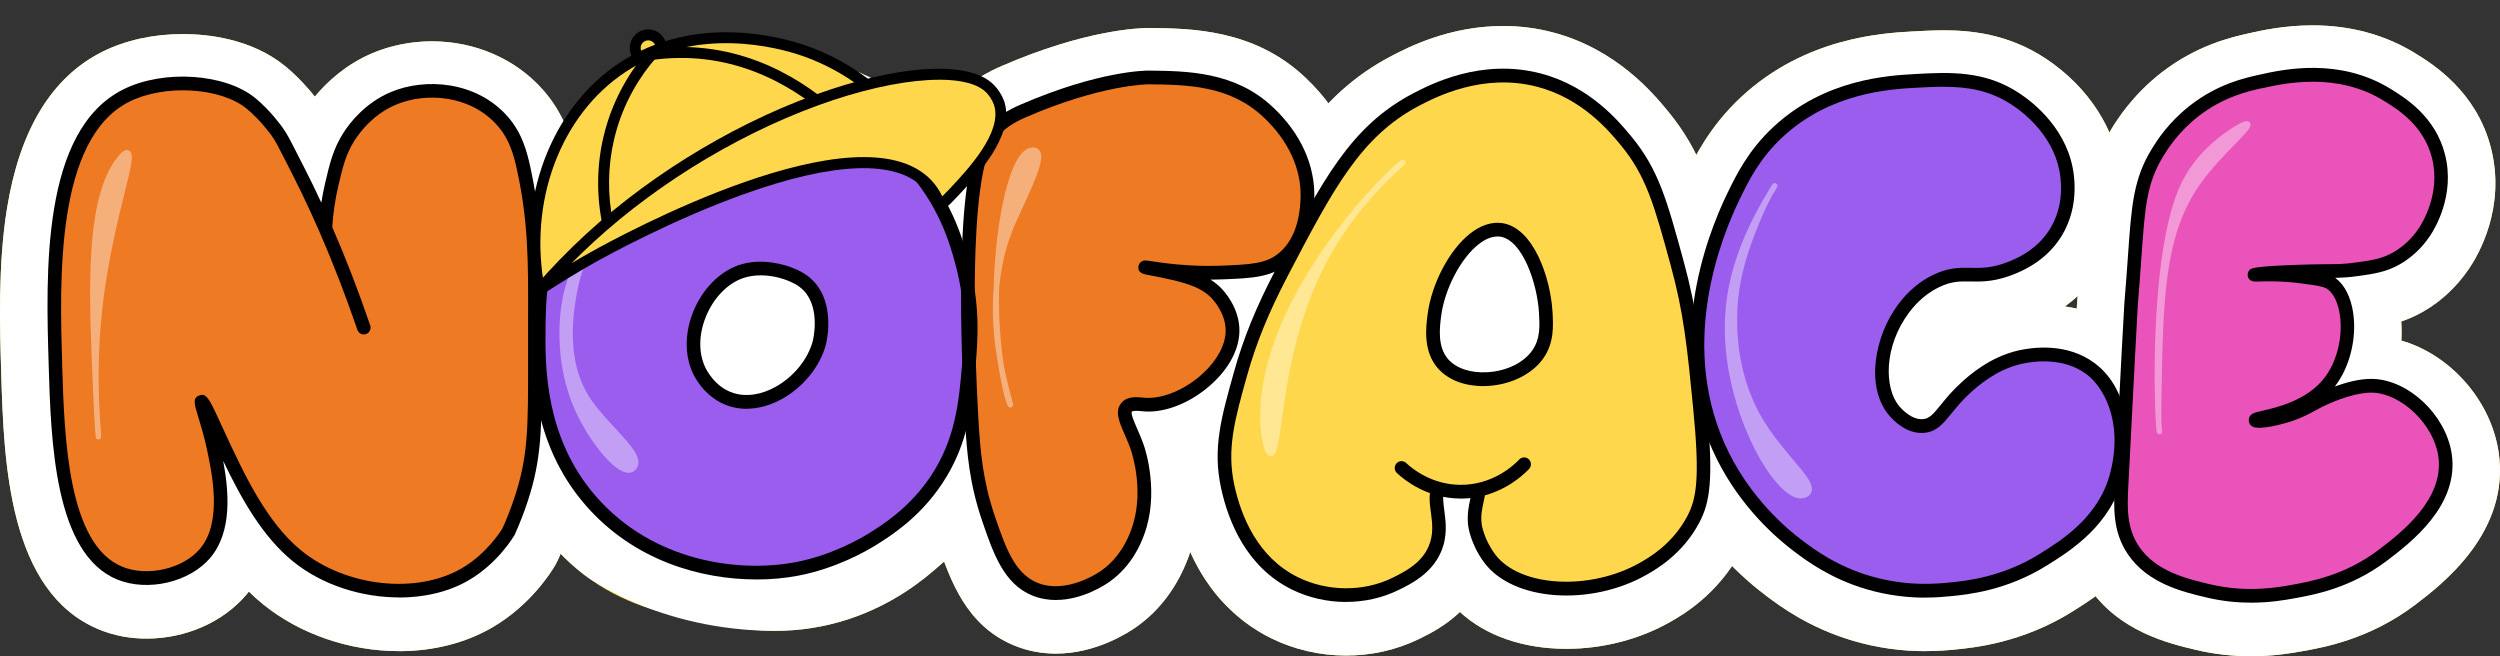
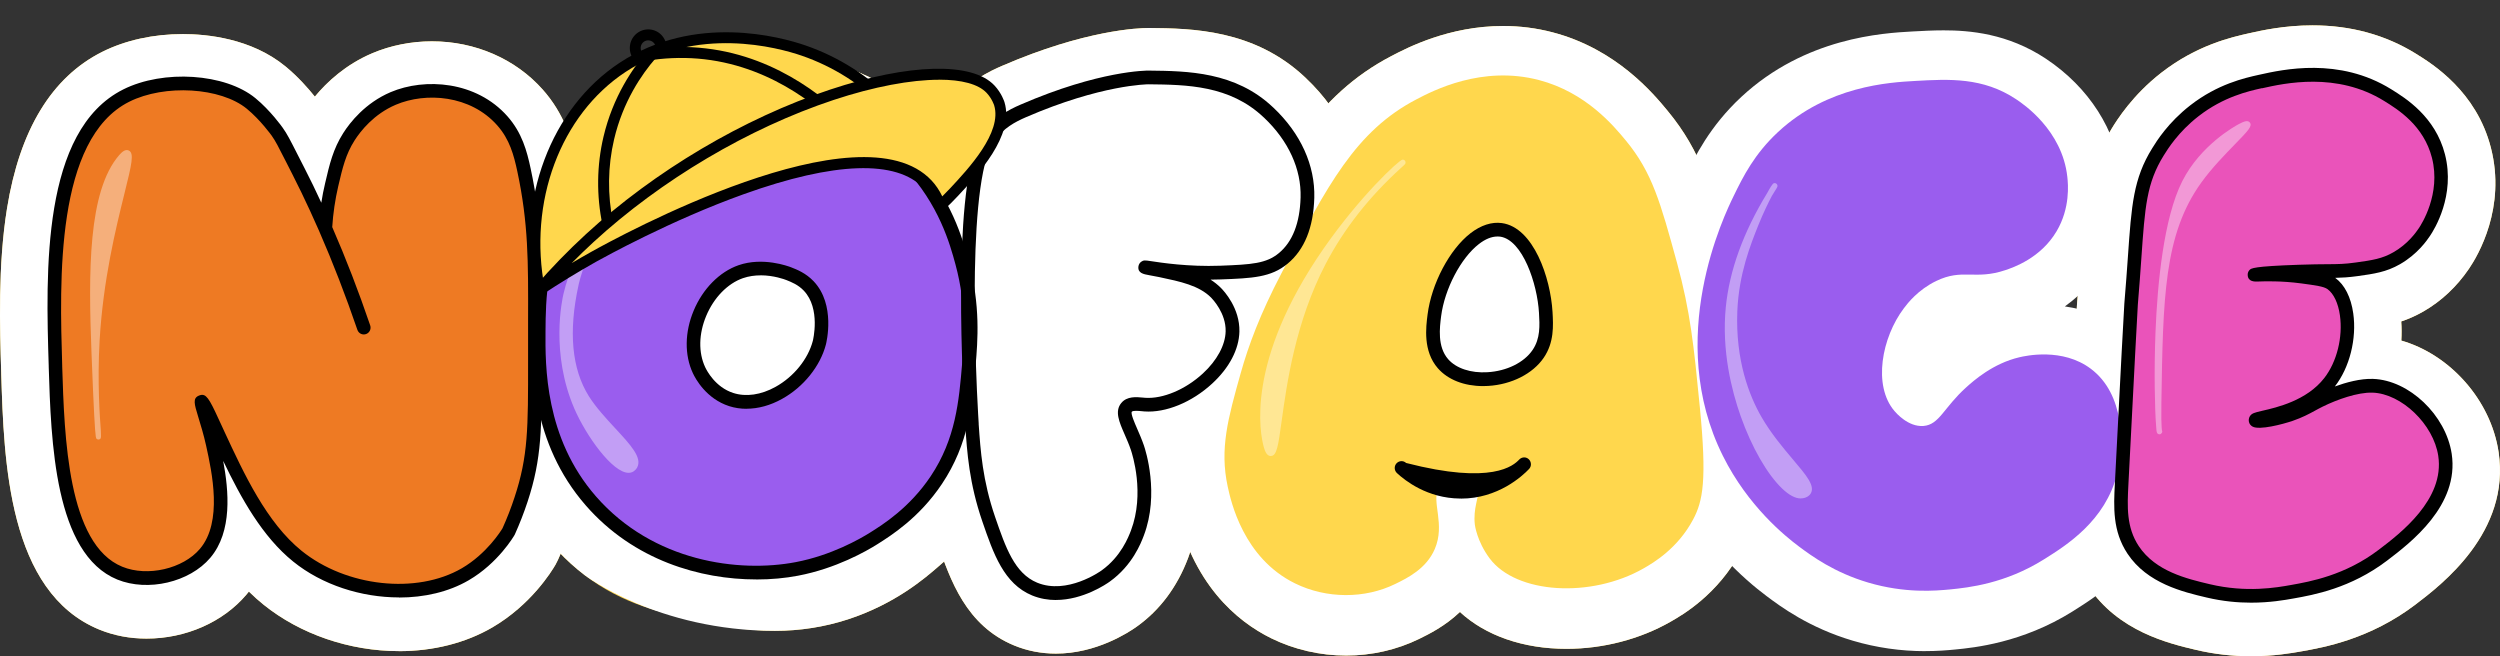
<svg xmlns="http://www.w3.org/2000/svg" width="160" height="42" viewBox="0 0 160 42" fill="none">
  <rect x="0" y="0" width="160" height="42" fill="#333333" stroke="none" />
  <g clip-path="url(#clip0_1229_2999)">
    <path d="M25.533 41.671C22.367 41.671 19.211 40.585 16.868 38.699C16.539 38.436 16.227 38.155 15.929 37.86C15.877 37.926 15.823 37.992 15.768 38.058C14.274 39.819 11.886 40.87 9.374 40.87C8.309 40.87 7.298 40.676 6.366 40.298C0.507 37.905 0.25 29.491 0.079 23.923V23.871C-0.014 20.958 -0.137 16.971 0.449 13.341C1.261 8.311 3.31 4.941 6.537 3.321C8.024 2.576 9.813 2.181 11.708 2.181C13.215 2.181 16.073 2.448 18.262 4.244C19.071 4.906 19.739 5.672 20.15 6.185C20.924 5.246 22.127 4.129 23.823 3.408C24.998 2.909 26.317 2.645 27.64 2.645C30.412 2.645 32.995 3.772 34.736 5.735C36.103 7.277 36.6 8.928 36.932 10.477C37.734 14.215 37.723 16.995 37.713 20.844V21.908C37.713 22.46 37.713 22.976 37.713 23.462C37.717 27.938 37.72 30.184 36.648 33.426C36.38 34.241 36.065 35.045 35.712 35.825C35.664 35.933 35.613 36.033 35.554 36.137C35.315 36.553 33.989 38.71 31.508 40.156C29.798 41.151 27.732 41.674 25.536 41.674L25.533 41.671Z" fill="#FFD74D" />
    <path d="M49.592 40.374C47.608 40.374 45.905 40.003 44.661 39.729C42.325 39.219 39.906 38.689 37.432 36.82C32.406 33.017 31.529 26.884 31.155 24.266C30.854 22.161 30.295 18.24 32.125 13.82C32.988 11.736 34.701 8.758 37.953 6.417C40.834 4.344 44.295 3.249 47.961 3.249C48.047 3.249 48.129 3.249 48.197 3.249C53.08 3.294 56.51 5.159 58.528 6.716C60.916 8.557 62.735 10.994 63.934 13.958C64.952 16.472 65.075 18.465 65.26 21.482C65.493 25.282 65.651 27.792 64.342 30.749C63.054 33.665 61.015 35.43 60.035 36.276C59.213 36.99 57.284 38.658 54.258 39.642C52.761 40.128 51.192 40.374 49.592 40.374Z" fill="#FFD74D" />
    <path d="M67.576 41.83C66.648 41.83 65.75 41.657 64.914 41.313C61.827 40.044 60.816 37.111 60.004 34.754C59.021 31.9 58.867 29.609 58.743 27.771V27.716C58.648 26.357 57.887 14.295 59.415 9.274C59.665 8.449 60.032 7.693 60.505 7.024C61.765 5.242 63.478 4.5 64.123 4.219C69.454 1.91 72.884 1.792 73.517 1.792C73.531 1.792 73.552 1.792 73.562 1.792C76.234 1.82 80.274 1.865 83.55 4.972L83.57 4.993C85.965 7.253 87.236 10.134 87.151 13.105C87.048 16.628 85.568 18.583 84.341 19.603C83.68 20.151 83.008 20.515 82.313 20.761C82.347 21.045 82.361 21.343 82.354 21.652C82.275 25.06 79.486 27.965 76.433 29.175C76.762 30.718 76.995 33.194 76.032 35.731C75.333 37.572 74.234 39.042 72.767 40.093C72.198 40.502 70.143 41.83 67.576 41.83Z" fill="#FFD74D" />
    <path d="M86.147 41.955C84.478 41.955 82.82 41.57 81.35 40.846C79.154 39.76 76.296 37.392 75.18 32.254C74.463 28.96 75.204 26.325 76.06 23.271C76.708 20.958 77.623 18.715 78.935 16.202C81.994 10.346 84.204 6.116 89.052 3.585C90.06 3.058 92.732 1.664 96.2 1.664C97.276 1.664 98.341 1.799 99.369 2.07C103.46 3.141 105.831 6.008 106.725 7.09C108.901 9.722 109.572 12.173 110.683 16.229C111.625 19.665 111.861 22.064 112.252 26.041C112.742 31.013 112.546 33.173 111.416 35.288C109.932 38.065 107.661 39.365 106.914 39.791C104.957 40.911 102.593 41.525 100.256 41.525C97.485 41.525 95.069 40.679 93.435 39.167C92.482 40.076 91.448 40.585 90.824 40.891C89.402 41.587 87.788 41.955 86.154 41.955H86.147Z" fill="#FFD74D" />
-     <path d="M123.212 41.674C121.64 41.674 120.084 41.449 118.59 41.008C115.774 40.176 113.944 38.81 113.064 38.151C111.638 37.087 108.979 34.757 107.16 31.113C103.066 22.907 106.269 14.544 107.835 11.334C108.466 10.041 109.418 8.085 111.443 6.203C115.541 2.392 120.516 2.118 122.386 2.014C123.027 1.98 123.692 1.942 124.391 1.942C126.032 1.942 128.495 2.132 130.949 3.765C133.69 5.592 135.444 8.335 135.763 11.285C136.044 13.879 135.286 15.803 134.601 16.961C134.121 17.769 133.354 18.75 132.151 19.61C133.546 19.811 134.82 20.324 135.889 21.132C139.35 23.735 139.655 28.357 138.863 31.523C137.764 35.926 134.296 38.096 132.631 39.14C129.424 41.147 126.32 41.452 125.151 41.567C124.596 41.622 123.98 41.671 123.212 41.671V41.674Z" fill="#FFD74D" />
    <path d="M144.061 42C142.872 42 141.683 41.861 140.535 41.591C138.798 41.178 135.567 40.416 133.638 37.51C132.103 35.201 132.223 32.861 132.312 31.151V31.079C132.775 22.206 132.895 19.87 132.926 19.513C133.022 18.413 133.087 17.45 133.148 16.597C133.392 13.112 133.553 10.807 135.163 8.207C135.485 7.683 136.472 6.095 138.325 4.653C140.614 2.874 142.841 2.378 143.91 2.136C144.712 1.955 146.199 1.623 148.001 1.623C150.451 1.623 152.678 2.233 154.621 3.439C155.68 4.095 158.493 5.842 159.418 9.458C160.401 13.293 158.592 16.351 158.016 17.197C157.228 18.355 156.241 19.277 155.094 19.936C154.604 20.216 154.134 20.421 153.679 20.573C153.709 20.979 153.709 21.388 153.685 21.797C156.779 22.685 159.407 25.58 159.911 28.933C160.678 34.06 156.255 37.423 154.59 38.692C151.674 40.908 148.728 41.431 147.309 41.684C146.686 41.795 145.524 42 144.058 42H144.061Z" fill="#FFD74D" />
    <path d="M25.533 41.671C22.367 41.671 19.211 40.585 16.868 38.699C16.539 38.436 16.227 38.155 15.929 37.86C15.877 37.926 15.823 37.992 15.768 38.058C14.274 39.819 11.886 40.87 9.374 40.87C8.309 40.87 7.298 40.676 6.366 40.298C0.507 37.905 0.25 29.491 0.079 23.923V23.871C-0.014 20.958 -0.137 16.971 0.449 13.341C1.261 8.311 3.31 4.941 6.537 3.321C8.024 2.576 9.813 2.181 11.708 2.181C13.215 2.181 16.073 2.448 18.262 4.244C19.071 4.906 19.739 5.672 20.15 6.185C20.924 5.246 22.127 4.129 23.823 3.408C24.998 2.909 26.317 2.645 27.64 2.645C30.412 2.645 32.995 3.772 34.736 5.735C36.103 7.277 36.6 8.928 36.932 10.477C37.734 14.215 37.723 16.995 37.713 20.844V21.908C37.713 22.46 37.713 22.976 37.713 23.462C37.717 27.938 37.72 30.184 36.648 33.426C36.38 34.241 36.065 35.045 35.712 35.825C35.664 35.933 35.613 36.033 35.554 36.137C35.315 36.553 33.989 38.71 31.508 40.156C29.798 41.151 27.732 41.674 25.536 41.674L25.533 41.671Z" fill="white" />
    <path d="M49.592 40.374C42.075 40.374 37.432 36.82 37.432 36.82C32.464 33.017 31.542 26.977 31.155 24.266C30.854 22.161 30.295 18.24 32.125 13.82C32.988 11.736 34.701 8.758 37.953 6.417C40.834 4.344 44.295 3.249 47.961 3.249C48.047 3.249 48.129 3.249 48.197 3.249C53.08 3.294 56.51 5.159 58.528 6.716C60.916 8.557 62.735 10.994 63.934 13.958C64.952 16.472 65.075 18.465 65.26 21.482C65.493 25.282 65.651 27.792 64.342 30.749C63.054 33.665 61.015 35.43 60.035 36.276C59.213 36.99 57.284 38.658 54.258 39.642C52.761 40.128 51.192 40.374 49.592 40.374Z" fill="white" />
    <path d="M67.576 41.83C66.648 41.83 65.75 41.657 64.914 41.313C61.827 40.044 60.816 37.111 60.004 34.754C59.021 31.9 58.867 29.609 58.743 27.771V27.716C58.648 26.357 57.887 14.295 59.415 9.274C59.665 8.449 60.032 7.693 60.505 7.024C61.765 5.242 63.478 4.5 64.123 4.219C69.454 1.91 72.884 1.792 73.517 1.792C73.531 1.792 73.552 1.792 73.562 1.792C76.234 1.82 80.274 1.865 83.55 4.972L83.57 4.993C85.965 7.253 87.236 10.134 87.151 13.105C87.048 16.628 85.568 18.583 84.341 19.603C83.68 20.151 83.008 20.515 82.313 20.761C82.347 21.045 82.361 21.343 82.354 21.652C82.275 25.06 79.486 27.965 76.433 29.175C76.762 30.718 76.995 33.194 76.032 35.731C75.333 37.572 74.234 39.042 72.767 40.093C72.198 40.502 70.143 41.83 67.576 41.83Z" fill="white" />
    <path d="M86.147 41.955C84.478 41.955 82.82 41.57 81.35 40.846C79.154 39.76 76.296 37.392 75.18 32.254C74.463 28.96 75.204 26.325 76.06 23.271C76.708 20.958 77.623 18.715 78.935 16.202C81.994 10.346 84.204 6.116 89.052 3.585C90.06 3.058 92.732 1.664 96.2 1.664C97.276 1.664 98.341 1.799 99.369 2.07C103.46 3.141 105.831 6.008 106.725 7.09C108.901 9.722 109.572 12.173 110.683 16.229C111.625 19.665 111.861 22.064 112.252 26.041C112.742 31.013 112.546 33.173 111.416 35.288C109.932 38.065 107.661 39.365 106.914 39.791C104.957 40.911 102.593 41.525 100.256 41.525C97.485 41.525 95.069 40.679 93.435 39.167C92.482 40.076 91.448 40.585 90.824 40.891C89.402 41.587 87.788 41.955 86.154 41.955H86.147Z" fill="white" />
    <path d="M123.212 41.674C121.64 41.674 120.084 41.449 118.59 41.008C115.774 40.176 113.944 38.81 113.064 38.151C111.638 37.087 108.979 34.757 107.16 31.113C103.066 22.907 106.269 14.544 107.835 11.334C108.466 10.041 109.418 8.085 111.443 6.203C115.541 2.392 120.516 2.118 122.386 2.014C123.027 1.98 123.692 1.942 124.391 1.942C126.032 1.942 128.495 2.132 130.949 3.765C133.69 5.592 135.444 8.335 135.763 11.285C136.044 13.879 135.286 15.803 134.601 16.961C134.121 17.769 133.354 18.75 132.151 19.61C133.546 19.811 134.82 20.324 135.889 21.132C139.35 23.735 139.655 28.357 138.863 31.523C137.764 35.926 134.296 38.096 132.631 39.14C129.424 41.147 126.32 41.452 125.151 41.567C124.596 41.622 123.98 41.671 123.212 41.671V41.674Z" fill="white" />
    <path d="M144.061 42C142.872 42 141.683 41.861 140.535 41.591C138.798 41.178 135.567 40.416 133.638 37.51C132.103 35.201 132.223 32.861 132.312 31.151V31.079C132.775 22.206 132.895 19.87 132.926 19.513C133.022 18.413 133.087 17.45 133.148 16.597C133.392 13.112 133.553 10.807 135.163 8.207C135.485 7.683 136.472 6.095 138.325 4.653C140.614 2.874 142.841 2.378 143.91 2.136C144.712 1.955 146.199 1.623 148.001 1.623C150.451 1.623 152.678 2.233 154.621 3.439C155.68 4.095 158.493 5.842 159.418 9.458C160.401 13.293 158.592 16.351 158.016 17.197C157.228 18.355 156.241 19.277 155.094 19.936C154.604 20.216 154.134 20.421 153.679 20.573C153.709 20.979 153.709 21.388 153.685 21.797C156.779 22.685 159.407 25.58 159.911 28.933C160.678 34.06 156.255 37.423 154.59 38.692C151.674 40.908 148.728 41.431 147.309 41.684C146.686 41.795 145.524 42 144.058 42H144.061Z" fill="white" />
    <path d="M23.285 20.972C22.154 17.668 21.058 15.092 20.242 13.32C19.831 12.43 19.454 11.656 19.105 10.977C18.252 9.309 18.07 8.903 17.734 8.432C17.734 8.432 16.994 7.388 16.069 6.629C14.24 5.128 10.454 4.934 8.076 6.123C3.077 8.63 3.371 17.744 3.546 23.465C3.69 28.118 3.906 35.153 7.665 36.688C9.474 37.427 11.934 36.824 13.123 35.419C14.726 33.526 13.996 30.191 13.616 28.447C13.308 27.04 12.8 25.771 12.9 25.729C13.006 25.688 13.654 27.14 13.952 27.785C15.216 30.514 16.706 33.728 19.029 35.603C21.973 37.978 26.687 38.547 29.767 36.758C31.57 35.711 32.543 34.019 32.543 34.019C32.752 33.551 33.05 32.847 33.341 31.966C34.335 28.96 34.218 27.009 34.225 21.558C34.232 17.155 34.311 14.551 33.526 10.88C33.279 9.725 32.981 8.688 32.138 7.739C30.374 5.748 27.366 5.367 25.156 6.307C23.569 6.979 22.665 8.22 22.322 8.758C21.709 9.718 21.493 10.647 21.219 11.833C20.955 12.963 20.856 13.934 20.818 14.628" fill="#EE7A23" />
-     <path d="M72.099 26.072C71.722 26.53 72.366 27.421 72.791 28.652C72.884 28.922 73.757 31.575 72.791 34.116C72.599 34.622 72.085 35.919 70.759 36.869C70.574 37.004 68.327 38.564 66.223 37.701C64.623 37.042 64.013 35.354 63.287 33.242C62.447 30.808 62.324 28.86 62.207 27.123C62.207 27.123 61.354 14.496 62.735 9.957C62.93 9.319 63.201 8.9 63.331 8.72C63.972 7.811 64.842 7.381 65.49 7.101C70.513 4.927 73.524 4.958 73.524 4.958C75.984 4.986 78.883 5.017 81.172 7.187C81.538 7.534 83.766 9.569 83.676 12.651C83.659 13.261 83.601 15.314 82.135 16.534C81.199 17.314 80.147 17.37 78.116 17.446C75.477 17.547 73.302 17.072 73.295 17.11C73.295 17.127 73.781 17.2 74.282 17.304C75.69 17.602 76.961 17.869 77.824 18.736C77.934 18.847 78.91 19.859 78.88 21.218C78.825 23.625 75.625 26.065 73.264 25.895C72.887 25.868 72.353 25.764 72.099 26.069V26.072Z" fill="#EE7A23" />
    <path d="M108.787 26.038C108.404 22.134 108.188 19.963 107.328 16.819C106.272 12.967 105.745 11.043 104.056 8.997C103.278 8.057 101.507 5.915 98.495 5.124C94.846 4.167 91.711 5.804 90.645 6.362C86.767 8.387 84.968 11.83 82.008 17.498C80.637 20.123 79.904 22.106 79.404 23.885C78.592 26.78 78.047 28.721 78.575 31.148C78.777 32.077 79.568 35.704 82.874 37.333C84.899 38.332 87.356 38.328 89.302 37.371C90.087 36.987 91.286 36.397 91.827 35.135C92.506 33.551 91.615 32.143 92.053 31.266C92.471 31.38 92.934 31.46 93.445 31.464C93.862 31.467 94.25 31.422 94.609 31.346C94.654 31.845 94.27 32.525 94.39 33.578C94.39 33.578 94.513 34.629 95.336 35.735C97.032 38.009 101.811 38.308 105.197 36.373C105.82 36.016 107.365 35.108 108.352 33.26C108.989 32.067 109.25 30.753 108.787 26.034V26.038ZM98.437 22.744C97.183 24.581 93.722 24.945 92.348 23.372C91.519 22.422 91.697 21.042 91.793 20.275C92.129 17.658 94.157 14.544 96.059 14.808C97.834 15.054 98.814 18.147 98.923 20.095C98.971 20.92 99.022 21.884 98.433 22.747L98.437 22.744Z" fill="#FFD74D" />
    <path d="M135.495 30.312C135.961 28.444 135.965 25.219 133.816 23.604C131.99 22.231 129.619 22.779 129.253 22.862C127.546 23.257 126.299 24.377 125.85 24.779C124.387 26.093 124.124 27.185 123.096 27.262C122.126 27.331 121.355 26.433 121.245 26.305C119.851 24.675 120.433 21.6 121.848 19.728C122.092 19.402 122.756 18.545 123.915 17.984C125.621 17.159 126.392 17.945 128.348 17.287C128.848 17.117 130.599 16.527 131.62 14.804C132.504 13.313 132.36 11.788 132.309 11.32C131.983 8.321 129.462 6.636 129.037 6.355C126.912 4.937 124.74 5.058 122.578 5.18C120.917 5.273 116.976 5.492 113.797 8.446C112.282 9.853 111.556 11.306 110.956 12.54C110.367 13.75 106.512 21.655 110.268 29.182C111.871 32.4 114.256 34.32 115.133 34.976C115.952 35.586 117.387 36.64 119.567 37.285C121.934 37.985 123.873 37.812 124.819 37.722C125.981 37.607 128.338 37.351 130.805 35.804C132.257 34.896 134.742 33.339 135.499 30.316L135.495 30.312Z" fill="#9A5DEE" />
    <path d="M144.661 5.218C143.701 5.433 142.084 5.814 140.44 7.09C139.11 8.123 138.394 9.254 138.106 9.722C136.654 12.069 136.856 14.045 136.386 19.468C136.359 19.78 136.167 23.517 135.783 30.982C135.711 32.41 135.633 33.863 136.523 35.201C137.688 36.959 139.823 37.462 141.327 37.819C143.722 38.387 145.668 38.058 146.71 37.871C148.039 37.635 150.3 37.205 152.504 35.531C153.908 34.463 156.934 32.164 156.475 29.11C156.125 26.78 153.857 24.755 151.849 24.686C150.516 24.64 148.82 25.445 148.457 25.625C147.827 25.934 147.436 26.221 146.579 26.516C145.449 26.904 144.376 27.012 144.346 26.894C144.294 26.693 147.443 26.582 149.088 24.464C150.616 22.491 150.564 19.135 149.204 18.147C148.879 17.911 148.368 17.841 147.344 17.706C145.589 17.471 144.277 17.609 144.277 17.581C144.277 17.557 145.346 17.443 147.152 17.38C149.255 17.308 149.612 17.401 150.814 17.235C151.9 17.086 152.586 16.982 153.381 16.527C154.398 15.945 154.953 15.151 155.155 14.849C155.323 14.607 156.701 12.516 156.053 9.989C155.478 7.745 153.686 6.633 152.805 6.085C149.619 4.108 146.107 4.896 144.661 5.218Z" fill="#EA53BA" />
    <path d="M62.005 23.337C62.142 21.735 62.307 19.53 61.567 16.798C61.193 15.425 60.453 12.811 58.181 10.429C55.183 7.288 51.569 6.639 50.431 6.452C49.321 6.268 45.775 5.741 41.951 7.686C38.919 9.233 37.243 11.552 36.486 12.804C34.557 15.997 34.496 19.055 34.478 21.177C34.458 23.683 34.496 28.253 37.812 32.053C41.451 36.224 47.053 37.16 50.996 36.408C53.518 35.926 55.468 34.736 55.927 34.449C56.842 33.873 58.551 32.774 59.922 30.725C61.594 28.229 61.803 25.753 62.005 23.337ZM52.439 21.926C51.829 24.273 49.057 26.298 46.799 25.57C45.432 25.129 44.822 23.867 44.737 23.687C43.678 21.413 45.144 18.171 47.406 17.384C48.831 16.888 50.328 17.453 50.476 17.512C50.832 17.651 51.325 17.845 51.757 18.299C53.008 19.617 52.47 21.815 52.439 21.926Z" fill="#9A5DEE" />
    <path d="M25.532 38.235C23.137 38.235 20.626 37.444 18.765 35.94C16.788 34.345 15.435 31.893 14.284 29.498C14.64 31.405 14.887 34.015 13.458 35.7C12.132 37.264 9.463 37.888 7.507 37.091C3.484 35.447 3.265 28.243 3.118 23.472V23.42C2.933 17.419 2.652 8.349 7.887 5.724C10.46 4.434 14.414 4.694 16.346 6.282C17.306 7.069 18.06 8.127 18.09 8.172C18.382 8.581 18.553 8.924 19.07 9.94C19.19 10.176 19.331 10.453 19.495 10.772C19.862 11.486 20.211 12.207 20.564 12.974C20.629 12.554 20.708 12.138 20.808 11.726C21.092 10.505 21.318 9.538 21.969 8.515C22.401 7.836 23.374 6.591 25.001 5.897C27.204 4.961 30.48 5.19 32.474 7.44C33.413 8.501 33.724 9.673 33.961 10.783C34.691 14.194 34.684 16.697 34.674 20.487V21.555C34.674 22.109 34.674 22.626 34.674 23.115C34.677 27.386 34.681 29.335 33.766 32.105C33.533 32.816 33.255 33.523 32.95 34.203C32.943 34.216 32.937 34.23 32.93 34.241C32.889 34.313 31.878 36.044 29.993 37.139C28.715 37.885 27.149 38.242 25.536 38.242L25.532 38.235ZM12.941 25.271C13.283 25.271 13.513 25.771 14.212 27.296L14.349 27.594C15.62 30.337 17.063 33.443 19.303 35.253C22.161 37.559 26.663 38.051 29.555 36.37C31.145 35.444 32.059 33.981 32.162 33.807C32.453 33.162 32.714 32.493 32.933 31.821C33.803 29.189 33.8 27.411 33.797 23.111C33.797 22.623 33.797 22.106 33.797 21.551V20.483C33.81 16.749 33.817 14.284 33.108 10.966C32.885 9.93 32.621 8.924 31.823 8.023C30.099 6.078 27.256 5.887 25.334 6.702C23.922 7.302 23.076 8.39 22.695 8.983C22.123 9.881 21.924 10.738 21.647 11.92C21.448 12.776 21.318 13.657 21.263 14.534C22.134 16.531 22.949 18.642 23.692 20.823C23.771 21.052 23.651 21.302 23.425 21.381C23.199 21.461 22.952 21.34 22.873 21.111C22.123 18.92 21.304 16.801 20.431 14.801L20.424 14.784C20.235 14.35 20.043 13.924 19.848 13.501C19.475 12.689 19.105 11.927 18.721 11.171C18.556 10.848 18.416 10.575 18.296 10.335C17.803 9.365 17.638 9.035 17.385 8.678C17.378 8.668 16.665 7.673 15.798 6.962C14.126 5.589 10.539 5.374 8.271 6.511C3.536 8.886 3.817 17.966 3.981 23.392V23.444C4.122 27.986 4.334 34.847 7.829 36.272C9.439 36.931 11.714 36.404 12.797 35.125C14.26 33.398 13.568 30.233 13.194 28.534C13.04 27.83 12.831 27.151 12.68 26.658C12.434 25.85 12.317 25.479 12.745 25.313C12.817 25.285 12.879 25.268 12.941 25.268V25.271Z" fill="black" />
    <g opacity="0.4">
      <path d="M6.301 27.955C6.335 27.955 6.003 25.199 6.201 21.773C6.588 15.089 8.744 10.027 8.158 9.788C8.031 9.736 7.832 9.957 7.75 10.051C5.732 12.388 5.852 18.005 6.027 22.553C6.129 25.195 6.263 27.958 6.297 27.955H6.301Z" fill="white" />
      <path d="M6.301 28.132C6.256 28.132 6.215 28.114 6.181 28.083C6.164 28.069 6.15 28.052 6.129 27.934C6.129 27.934 6.129 27.924 6.129 27.92C6.078 27.581 6.006 26.464 5.855 22.56C5.656 17.436 5.629 12.239 7.62 9.937C7.788 9.742 8.007 9.534 8.226 9.625C8.61 9.784 8.432 10.498 7.959 12.409C7.418 14.596 6.602 17.901 6.376 21.784C6.222 24.46 6.39 26.724 6.455 27.577C6.475 27.866 6.467 28.031 6.431 28.073C6.4 28.108 6.355 28.128 6.307 28.132H6.301ZM8.082 9.975C8.045 9.999 7.979 10.051 7.88 10.169C6.256 12.048 6.044 16.205 6.133 20.386C6.448 17.072 7.14 14.264 7.62 12.325C7.884 11.258 8.134 10.245 8.082 9.975Z" fill="white" />
    </g>
    <g opacity="0.4">
      <path d="M40.632 29.827C41.084 28.967 38.693 27.289 37.541 25.448C36.736 24.162 36.027 21.992 36.86 18.209C36.86 18.209 37.463 15.144 40.012 11.986C40.012 11.986 40.282 11.649 40.317 11.674C40.406 11.739 37.212 14.759 36.236 18.837C36.157 19.173 35.397 22.55 36.918 26.076C37.727 27.951 39.546 30.365 40.378 30.056C40.539 29.997 40.618 29.851 40.635 29.824L40.632 29.827Z" fill="white" />
      <path d="M40.231 30.261C39.2 30.261 37.511 27.896 36.757 26.149C35.225 22.598 35.975 19.176 36.065 18.798C36.699 16.153 38.22 13.983 39.237 12.714C39.436 12.436 39.645 12.155 39.875 11.875C40.114 11.576 40.258 11.414 40.416 11.535C40.454 11.563 40.481 11.611 40.488 11.66C40.498 11.76 40.467 11.798 40.166 12.149C39.998 12.346 39.772 12.61 39.511 12.932C37.545 15.709 37.034 18.216 37.027 18.244C36.373 21.222 36.592 23.611 37.685 25.355C38.138 26.076 38.799 26.79 39.381 27.418C40.347 28.461 41.111 29.283 40.783 29.91C40.745 29.98 40.639 30.15 40.433 30.226C40.368 30.25 40.3 30.261 40.227 30.261H40.231ZM37.038 16.975C36.784 17.575 36.565 18.212 36.404 18.882C36.315 19.249 35.588 22.564 37.075 26.01C37.915 27.951 39.508 29.914 40.21 29.914C40.248 29.914 40.286 29.907 40.317 29.896C40.416 29.858 40.471 29.765 40.478 29.744C40.69 29.338 39.933 28.523 39.131 27.657C38.538 27.015 37.863 26.291 37.394 25.542C36.25 23.718 36.013 21.236 36.688 18.171C36.688 18.16 36.784 17.706 37.034 16.975H37.038Z" fill="white" />
    </g>
    <path d="M48.396 37.084C44.846 37.084 40.563 35.874 37.487 32.344C33.988 28.333 34.026 23.496 34.043 21.173C34.06 19.215 34.084 15.938 36.116 12.575C37.075 10.987 38.83 8.782 41.756 7.295C44.428 5.932 47.371 5.506 50.503 6.019C53.71 6.546 56.4 7.926 58.496 10.124C60.888 12.63 61.632 15.366 61.988 16.683C62.766 19.547 62.57 21.853 62.44 23.378L62.008 23.34L62.44 23.378C62.231 25.84 62.015 28.385 60.282 30.975C58.832 33.142 57.023 34.279 56.156 34.827C55.437 35.281 53.501 36.383 51.079 36.844C50.263 37.001 49.359 37.087 48.396 37.087V37.084ZM47.985 6.688C45.922 6.688 43.966 7.153 42.143 8.082C39.402 9.479 37.754 11.545 36.856 13.036C34.951 16.191 34.927 19.194 34.913 21.184C34.896 23.399 34.859 28.007 38.138 31.765C41.807 35.974 47.317 36.664 50.918 35.978C53.196 35.544 55.019 34.504 55.697 34.078C56.513 33.565 58.216 32.493 59.562 30.482C61.169 28.08 61.375 25.653 61.573 23.302C61.697 21.839 61.885 19.631 61.148 16.916C60.809 15.671 60.107 13.081 57.87 10.734C55.906 8.675 53.381 7.381 50.363 6.886C49.557 6.754 48.766 6.688 47.988 6.688H47.985ZM47.779 26.163C47.395 26.163 47.022 26.107 46.666 25.993C45.206 25.521 44.517 24.256 44.343 23.881C43.801 22.72 43.818 21.26 44.394 19.884C44.977 18.483 46.049 17.398 47.262 16.975C48.821 16.43 50.448 17.037 50.63 17.107C51.003 17.252 51.569 17.474 52.069 17.997C53.498 19.499 52.884 21.936 52.86 22.04C52.501 23.43 51.425 24.769 50.054 25.528C49.304 25.948 48.523 26.159 47.779 26.159V26.163ZM48.673 17.623C48.314 17.623 47.926 17.672 47.546 17.803C46.563 18.147 45.686 19.048 45.196 20.22C44.716 21.367 44.692 22.564 45.131 23.5C45.23 23.711 45.775 24.779 46.929 25.15C47.745 25.414 48.708 25.275 49.636 24.758C50.804 24.11 51.716 22.98 52.021 21.815C52.028 21.784 52.535 19.752 51.445 18.604C51.082 18.223 50.661 18.056 50.321 17.921C50.215 17.88 49.52 17.62 48.677 17.62L48.673 17.623Z" fill="black" />
    <path d="M67.576 38.401C67.083 38.401 66.569 38.318 66.058 38.11C64.246 37.364 63.578 35.433 62.875 33.388C62.026 30.926 61.892 28.95 61.776 27.206V27.151C61.738 26.631 60.929 14.392 62.317 9.826C62.468 9.326 62.697 8.855 62.975 8.46C63.65 7.506 64.537 7.031 65.318 6.695C70.369 4.507 73.401 4.514 73.531 4.518C75.995 4.545 79.058 4.58 81.47 6.865L81.497 6.889C83.245 8.539 84.173 10.588 84.115 12.662C84.06 14.562 83.488 15.976 82.412 16.871C81.343 17.762 80.133 17.807 78.133 17.883C77.91 17.89 77.691 17.897 77.475 17.897C77.711 18.046 77.93 18.219 78.136 18.424C78.342 18.628 79.356 19.728 79.322 21.225C79.294 22.356 78.677 23.538 77.578 24.55C76.279 25.746 74.617 26.429 73.24 26.332C73.182 26.329 73.123 26.322 73.062 26.315C72.883 26.298 72.51 26.263 72.438 26.35C72.349 26.457 72.616 27.067 72.777 27.435C72.914 27.75 73.072 28.111 73.209 28.506C73.315 28.815 74.216 31.606 73.206 34.272C73.028 34.743 72.479 36.182 71.02 37.226C70.814 37.375 69.32 38.398 67.587 38.398L67.576 38.401ZM73.517 5.395C73.435 5.395 70.475 5.416 65.657 7.503C64.955 7.808 64.229 8.196 63.681 8.973C63.458 9.292 63.273 9.677 63.146 10.086C61.806 14.496 62.629 26.967 62.636 27.092V27.147C62.752 28.835 62.882 30.746 63.691 33.097C64.356 35.028 64.931 36.695 66.38 37.292C68.285 38.075 70.413 36.574 70.502 36.508C71.746 35.617 72.222 34.365 72.38 33.956C73.281 31.581 72.469 29.071 72.376 28.794C72.253 28.433 72.102 28.09 71.972 27.792C71.626 27.002 71.328 26.315 71.763 25.791C72.126 25.348 72.733 25.407 73.134 25.445C73.189 25.452 73.243 25.455 73.291 25.459C74.422 25.538 75.871 24.928 76.981 23.905C77.889 23.07 78.42 22.085 78.441 21.208C78.468 20.043 77.608 19.149 77.512 19.048C76.738 18.271 75.556 18.022 74.189 17.734C73.956 17.686 73.726 17.644 73.552 17.613C73.182 17.547 72.801 17.477 72.86 17.047C72.877 16.93 72.938 16.826 73.031 16.756C73.185 16.642 73.284 16.656 73.648 16.711C74.309 16.812 76.07 17.082 78.091 17.006C80.116 16.93 81.045 16.867 81.853 16.195C82.724 15.47 83.19 14.274 83.238 12.637C83.289 10.821 82.46 9.007 80.898 7.53L80.87 7.506C78.705 5.454 75.947 5.422 73.514 5.395H73.517Z" fill="black" />
    <g opacity="0.4">
      <path d="M66.031 9.618C66.083 9.611 66.22 9.597 66.326 9.68C66.926 10.148 65.346 12.901 64.64 14.666C62.471 20.109 64.788 25.889 64.661 25.906C64.582 25.916 63.904 23.611 63.78 20.289C63.599 15.439 64.647 9.774 66.031 9.618Z" fill="white" />
      <path d="M64.664 26.083C64.623 26.083 64.578 26.065 64.544 26.041C64.424 25.941 64.133 24.935 63.904 23.441C63.568 21.676 63.465 20.012 63.595 18.459C63.636 16.625 63.831 14.738 64.15 13.158C64.479 11.521 65.072 9.548 66.014 9.444C66.079 9.437 66.274 9.416 66.436 9.541C66.946 9.94 66.425 11.171 65.51 13.147C65.247 13.719 64.996 14.257 64.805 14.735C64.339 15.903 64.051 17.165 63.941 18.511C63.931 19.104 63.934 19.696 63.955 20.286C63.999 21.461 64.112 22.498 64.239 23.351C64.366 24.03 64.531 24.727 64.729 25.438C64.849 25.871 64.863 25.916 64.808 26.003C64.781 26.044 64.733 26.076 64.685 26.083C64.678 26.083 64.671 26.083 64.661 26.083H64.664ZM66.11 9.791C66.086 9.791 66.065 9.791 66.052 9.794C65.229 9.888 64.462 12.443 64.123 15.636C64.229 15.283 64.349 14.94 64.483 14.603C64.674 14.118 64.928 13.573 65.195 12.998C65.733 11.833 66.549 10.075 66.223 9.822C66.192 9.798 66.148 9.794 66.11 9.794V9.791Z" fill="white" />
    </g>
-     <path d="M93.499 31.907C93.479 31.907 93.458 31.907 93.437 31.907C91.347 31.887 89.919 30.756 89.401 30.274C89.227 30.108 89.213 29.831 89.377 29.654C89.542 29.477 89.816 29.463 89.991 29.63C90.433 30.046 91.659 31.009 93.448 31.03C95.507 31.051 96.867 29.796 97.234 29.408C97.402 29.234 97.676 29.227 97.847 29.397C98.018 29.567 98.025 29.845 97.857 30.018C97.433 30.465 95.874 31.911 93.499 31.911V31.907Z" fill="black" />
-     <path d="M86.15 38.526C84.958 38.526 83.758 38.259 82.683 37.732C79.794 36.307 78.622 33.419 78.15 31.245C77.598 28.707 78.15 26.741 78.986 23.767C79.582 21.638 80.397 19.641 81.624 17.294C84.632 11.535 86.448 8.061 90.447 5.974C91.522 5.412 94.794 3.703 98.604 4.701C101.753 5.526 103.6 7.763 104.391 8.716C106.146 10.835 106.68 12.797 107.749 16.704C108.619 19.887 108.835 22.057 109.222 26C109.688 30.718 109.435 32.171 108.739 33.478C107.674 35.475 105.974 36.446 105.416 36.765C101.798 38.835 96.83 38.474 94.993 36.009C94.109 34.823 93.969 33.689 93.962 33.641C93.88 32.93 94.003 32.365 94.096 31.949C94.14 31.741 94.181 31.564 94.181 31.436C94.181 31.193 94.376 30.995 94.616 30.995C94.856 30.995 95.051 31.193 95.051 31.436C95.051 31.665 95 31.897 94.945 32.143C94.859 32.535 94.76 32.975 94.825 33.537C94.825 33.544 94.952 34.49 95.689 35.478C97.258 37.583 101.777 37.836 104.988 35.998C105.546 35.679 107.026 34.834 107.975 33.058C108.589 31.911 108.801 30.576 108.359 26.086C107.975 22.193 107.766 20.05 106.913 16.94C105.878 13.154 105.358 11.254 103.723 9.281C102.987 8.39 101.263 6.307 98.385 5.554C94.897 4.639 91.848 6.234 90.844 6.757C87.085 8.72 85.317 12.104 82.391 17.706C81.196 19.998 80.401 21.94 79.822 24.006C79.023 26.852 78.496 28.735 78.999 31.055C79.431 33.038 80.486 35.669 83.066 36.941C84.951 37.871 87.27 37.888 89.117 36.98C89.85 36.619 90.957 36.078 91.433 34.965C91.766 34.192 91.666 33.471 91.574 32.771C91.498 32.195 91.423 31.651 91.625 31.165C91.718 30.94 91.971 30.836 92.194 30.93C92.417 31.023 92.519 31.28 92.427 31.505C92.317 31.772 92.372 32.181 92.434 32.653C92.533 33.395 92.656 34.317 92.228 35.312C91.625 36.723 90.292 37.378 89.494 37.767C88.466 38.269 87.311 38.523 86.15 38.523V38.526Z" fill="black" />
+     <path d="M93.499 31.907C93.479 31.907 93.458 31.907 93.437 31.907C91.347 31.887 89.919 30.756 89.401 30.274C89.227 30.108 89.213 29.831 89.377 29.654C89.542 29.477 89.816 29.463 89.991 29.63C95.507 31.051 96.867 29.796 97.234 29.408C97.402 29.234 97.676 29.227 97.847 29.397C98.018 29.567 98.025 29.845 97.857 30.018C97.433 30.465 95.874 31.911 93.499 31.911V31.907Z" fill="black" />
    <g opacity="0.4">
      <path d="M89.778 10.394C89.826 10.439 86.818 12.724 84.687 16.808C81.651 22.626 81.994 29.044 81.322 29.009C81.182 29.002 81.089 28.704 81.051 28.576C80.623 27.085 80.277 22.598 84.861 15.994C87.27 12.523 89.734 10.353 89.778 10.394Z" fill="white" />
      <path d="M81.332 29.186C81.332 29.186 81.322 29.186 81.315 29.186C81.072 29.175 80.959 28.881 80.887 28.628C80.644 27.775 79.677 23.157 84.721 15.893C87.034 12.561 89.528 10.245 89.758 10.217C89.806 10.21 89.86 10.228 89.898 10.262C89.936 10.297 89.956 10.346 89.956 10.394C89.956 10.484 89.936 10.505 89.682 10.731C87.64 12.579 86.013 14.648 84.844 16.888C82.898 20.619 82.353 24.581 82.025 26.95C81.809 28.52 81.716 29.182 81.336 29.182L81.332 29.186ZM84.378 17.027C80.133 23.614 80.993 27.736 81.219 28.527C81.264 28.676 81.302 28.756 81.326 28.797C81.445 28.572 81.565 27.723 81.678 26.901C82.001 24.575 82.532 20.719 84.378 17.027Z" fill="white" />
    </g>
-     <path d="M123.219 38.249C122.211 38.249 120.906 38.138 119.443 37.708C117.144 37.028 115.609 35.881 114.872 35.329C113.666 34.428 111.412 32.455 109.877 29.38C106.399 22.411 109.198 15.148 110.562 12.346C111.124 11.192 111.895 9.614 113.498 8.123C116.794 5.058 120.827 4.837 122.551 4.739C124.75 4.618 127.029 4.49 129.269 5.988C130.208 6.612 132.422 8.38 132.733 11.271C132.922 13.015 132.432 14.277 131.987 15.03C131.253 16.267 130.075 17.165 128.478 17.703C127.478 18.039 126.758 18.025 126.124 18.015C125.466 18.001 124.901 17.991 124.096 18.382C123.006 18.909 122.39 19.728 122.187 19.995C120.567 22.141 120.56 24.841 121.567 26.017C121.742 26.218 122.362 26.877 123.058 26.825C123.479 26.794 123.719 26.516 124.223 25.895C124.548 25.493 124.956 24.991 125.555 24.453C126.042 24.016 127.334 22.858 129.15 22.435C130.03 22.231 132.274 21.901 134.07 23.25C136.482 25.067 136.362 28.61 135.91 30.42C135.111 33.617 132.552 35.218 131.024 36.175C128.42 37.805 125.922 38.051 124.853 38.155C124.49 38.19 123.928 38.245 123.212 38.245L123.219 38.249ZM124.408 5.551C123.815 5.551 123.212 5.585 122.602 5.617C120.971 5.707 117.158 5.918 114.091 8.768C112.604 10.148 111.909 11.584 111.347 12.735C110.038 15.415 107.355 22.366 110.655 28.985C112.107 31.897 114.245 33.769 115.39 34.622C116.14 35.184 117.538 36.227 119.686 36.862C122.023 37.552 123.952 37.361 124.774 37.281C125.782 37.181 128.142 36.952 130.571 35.43C131.99 34.542 134.361 33.059 135.07 30.209C135.916 26.814 134.515 24.686 133.552 23.961C132.048 22.831 130.109 23.118 129.345 23.295C127.745 23.666 126.576 24.717 126.134 25.112C125.59 25.604 125.223 26.055 124.898 26.454C124.36 27.119 123.935 27.643 123.123 27.705C122.05 27.785 121.221 26.956 120.913 26.596C120.186 25.746 119.882 24.491 120.056 23.056C120.214 21.777 120.738 20.466 121.499 19.464C121.732 19.155 122.444 18.209 123.722 17.592C124.713 17.113 125.439 17.127 126.141 17.141C126.734 17.152 127.347 17.165 128.204 16.874C129.595 16.406 130.616 15.633 131.24 14.582C131.788 13.657 132 12.575 131.87 11.372C131.596 8.848 129.626 7.281 128.79 6.726C127.354 5.769 125.901 5.554 124.401 5.554L124.408 5.551Z" fill="black" />
    <g opacity="0.4">
      <path d="M113.584 11.896C113.55 11.878 112.94 12.932 112.374 14.343C111.871 15.595 111.114 17.488 111.014 19.901C110.977 20.823 110.894 23.846 112.583 26.776C113.985 29.21 116.178 30.826 115.729 31.512C115.616 31.682 115.396 31.71 115.352 31.717C113.714 31.987 110.045 25.656 110.62 19.7C111.042 15.363 113.642 11.927 113.581 11.896H113.584Z" fill="white" />
      <path d="M115.249 31.901C114.896 31.901 114.502 31.689 114.063 31.273C113.104 30.361 112.11 28.631 111.405 26.641C110.822 24.991 110.181 22.442 110.449 19.679C110.678 17.322 111.569 14.863 113.097 12.36C113.286 12.01 113.443 11.757 113.519 11.729C113.563 11.712 113.615 11.712 113.659 11.736C113.704 11.757 113.738 11.798 113.752 11.847C113.776 11.934 113.762 11.958 113.58 12.246C113.519 12.343 113.457 12.443 113.399 12.54C113.173 12.967 112.851 13.626 112.535 14.409C112.039 15.65 111.285 17.526 111.189 19.908C111.062 23.077 111.96 25.344 112.734 26.686C113.351 27.754 114.129 28.673 114.752 29.411C115.622 30.437 116.195 31.117 115.873 31.606C115.804 31.71 115.664 31.841 115.386 31.887C115.341 31.893 115.293 31.897 115.249 31.897V31.901ZM110.97 18.511C110.891 18.916 110.832 19.319 110.795 19.717C110.339 24.422 112.576 29.387 114.3 31.02C114.701 31.401 115.067 31.588 115.324 31.543C115.485 31.519 115.554 31.46 115.585 31.415C115.759 31.145 115.143 30.417 114.488 29.643C113.854 28.895 113.063 27.962 112.433 26.866C111.634 25.483 110.709 23.15 110.839 19.894C110.86 19.412 110.904 18.951 110.97 18.511Z" fill="white" />
    </g>
    <path d="M144.068 38.571C143.228 38.571 142.269 38.488 141.227 38.242C139.713 37.885 137.424 37.34 136.163 35.44C135.194 33.984 135.276 32.445 135.351 30.957C135.735 23.489 135.93 19.745 135.958 19.426C136.054 18.299 136.122 17.322 136.184 16.458C136.417 13.116 136.533 11.434 137.743 9.486C138.02 9.035 138.76 7.843 140.179 6.74C141.93 5.377 143.646 4.993 144.571 4.788C146.106 4.445 149.701 3.64 153.034 5.71C153.953 6.279 155.858 7.461 156.478 9.878C157.153 12.516 155.796 14.69 155.518 15.099C155.323 15.387 154.723 16.264 153.6 16.909C152.716 17.415 151.945 17.523 150.876 17.672C150.3 17.751 149.91 17.772 149.45 17.783L149.461 17.79C150.057 18.223 150.465 19.027 150.608 20.057C150.838 21.683 150.375 23.521 149.43 24.734C150.153 24.474 151.064 24.221 151.869 24.249C154.182 24.325 156.536 26.568 156.909 29.044C157.406 32.355 154.275 34.736 152.77 35.881C150.437 37.652 148.066 38.075 146.792 38.301C146.213 38.405 145.267 38.571 144.075 38.571H144.068ZM144.756 5.644C143.9 5.835 142.307 6.192 140.707 7.437C139.411 8.442 138.733 9.541 138.476 9.954C137.383 11.719 137.277 13.223 137.047 16.524C136.986 17.391 136.917 18.372 136.821 19.506C136.794 19.811 136.592 23.788 136.218 31.003C136.146 32.414 136.078 33.738 136.883 34.955C137.955 36.567 139.96 37.042 141.426 37.389C143.776 37.947 145.709 37.604 146.637 37.437C147.84 37.222 150.081 36.827 152.246 35.18C153.617 34.137 156.467 31.97 156.049 29.179C155.748 27.161 153.702 25.192 151.842 25.129C150.893 25.098 149.574 25.57 148.652 26.024C148.467 26.114 148.306 26.204 148.145 26.291C147.758 26.502 147.357 26.717 146.727 26.936C146.079 27.157 144.602 27.542 144.167 27.303C144.051 27.241 143.965 27.137 143.934 27.008C143.903 26.894 143.924 26.755 143.985 26.651C144.109 26.447 144.29 26.405 144.78 26.291C145.705 26.079 147.634 25.639 148.755 24.193C149.56 23.157 149.951 21.582 149.755 20.182C149.646 19.405 149.358 18.791 148.96 18.504C148.724 18.334 148.217 18.265 147.295 18.14C145.976 17.963 144.9 18.005 144.496 18.018C144.311 18.025 143.872 18.043 143.852 17.602C143.845 17.484 143.886 17.37 143.968 17.283C144.071 17.172 144.184 17.044 147.145 16.944C147.943 16.916 148.491 16.912 148.93 16.909C149.649 16.905 150.043 16.902 150.763 16.801C151.862 16.649 152.469 16.552 153.175 16.146C154.127 15.602 154.638 14.849 154.809 14.6C154.956 14.381 156.238 12.416 155.645 10.1C155.114 8.03 153.473 7.01 152.589 6.463C149.553 4.58 146.199 5.329 144.767 5.651L144.756 5.644Z" fill="black" />
    <g opacity="0.4">
      <path d="M138.205 27.619C138.205 27.619 138.127 27.587 138.154 25.781C138.253 19.124 138.319 14.936 140.744 11.573C142.033 9.788 144.04 8.158 143.855 7.943C143.831 7.915 143.749 7.891 143.372 8.092C142.543 8.529 140.785 9.774 139.826 11.674C137.551 16.174 138.11 27.626 138.209 27.619H138.205Z" fill="white" />
      <path d="M138.205 27.796C138.147 27.796 138.089 27.764 138.058 27.716C138.058 27.712 138.051 27.705 138.048 27.695C138.02 27.64 138.003 27.487 137.99 27.244C137.907 26.225 137.853 23.729 137.952 21.257C138.075 18.154 138.473 13.958 139.665 11.597C140.833 9.285 143.04 8.071 143.287 7.94C143.629 7.759 143.855 7.683 143.982 7.832C144.177 8.061 143.89 8.356 143.036 9.233C142.406 9.881 141.539 10.769 140.885 11.681C138.493 14.998 138.432 19.058 138.329 25.788C138.315 26.683 138.329 27.13 138.346 27.352C138.353 27.418 138.356 27.473 138.36 27.508C138.363 27.539 138.366 27.553 138.37 27.556C138.394 27.608 138.387 27.66 138.356 27.709C138.325 27.757 138.274 27.792 138.219 27.796H138.209H138.205ZM143.513 8.217C143.492 8.227 143.472 8.238 143.448 8.252C143.211 8.376 141.094 9.541 139.973 11.757C139.579 12.54 139.271 13.528 139.031 14.631C139.398 13.483 139.905 12.44 140.6 11.473C141.272 10.54 142.149 9.642 142.786 8.987C143.047 8.716 143.331 8.425 143.509 8.217H143.513Z" fill="white" />
    </g>
    <path d="M94.915 24.71C93.705 24.71 92.663 24.301 92.023 23.569C91.063 22.47 91.259 20.945 91.365 20.126C91.618 18.147 92.773 15.962 94.113 14.926C94.778 14.413 95.47 14.187 96.121 14.277C98.149 14.558 99.235 17.779 99.362 19.974C99.41 20.837 99.472 21.912 98.796 22.9C98.101 23.919 96.741 24.609 95.247 24.699C95.134 24.706 95.024 24.71 94.915 24.71ZM95.833 15.137C95.459 15.137 95.058 15.3 94.644 15.623C93.493 16.514 92.454 18.497 92.232 20.237C92.139 20.965 91.982 22.186 92.681 22.987C93.191 23.573 94.133 23.888 95.199 23.822C96.432 23.749 97.536 23.205 98.084 22.401C98.588 21.662 98.543 20.83 98.495 20.022C98.389 18.154 97.443 15.345 96.004 15.144C95.949 15.137 95.891 15.134 95.833 15.134V15.137Z" fill="black" />
-     <path d="M41.485 3.914C41.945 3.914 42.318 3.537 42.318 3.072C42.318 2.607 41.945 2.229 41.485 2.229C41.026 2.229 40.653 2.607 40.653 3.072C40.653 3.537 41.026 3.914 41.485 3.914Z" fill="#FFD74D" />
    <path d="M41.489 4.268C41.424 4.268 41.358 4.261 41.29 4.251C40.978 4.199 40.708 4.025 40.526 3.765C40.344 3.505 40.272 3.19 40.324 2.874C40.375 2.559 40.547 2.285 40.803 2.101C41.06 1.917 41.372 1.845 41.684 1.897C41.996 1.949 42.267 2.122 42.448 2.382C42.63 2.642 42.702 2.957 42.65 3.273C42.599 3.588 42.428 3.862 42.171 4.046C41.968 4.192 41.732 4.268 41.489 4.268ZM41.485 2.583C41.386 2.583 41.287 2.614 41.204 2.673C41.098 2.749 41.03 2.864 41.009 2.992C40.989 3.12 41.016 3.252 41.091 3.356C41.167 3.46 41.28 3.533 41.407 3.554C41.533 3.575 41.663 3.547 41.766 3.471C41.873 3.394 41.941 3.28 41.962 3.152C41.982 3.023 41.955 2.892 41.879 2.788C41.804 2.684 41.691 2.611 41.564 2.59C41.537 2.586 41.509 2.583 41.482 2.583H41.485Z" fill="black" />
    <path d="M56.962 6.747C55.985 5.762 54.149 4.174 51.421 3.235C50.507 2.919 44.781 1.061 39.844 4.313C35.544 7.146 33.409 12.821 34.523 18.552" fill="#FFD74D" />
    <path d="M34.523 18.906C34.362 18.906 34.215 18.788 34.184 18.622C33.05 12.79 35.249 6.924 39.656 4.018C44.469 0.849 49.965 2.361 51.535 2.902C53.659 3.633 55.567 4.84 57.208 6.497C57.345 6.636 57.345 6.858 57.208 6.993C57.071 7.132 56.852 7.132 56.718 6.993C55.153 5.416 53.333 4.261 51.312 3.564C49.818 3.051 44.586 1.605 40.036 4.604C35.866 7.354 33.786 12.929 34.866 18.479C34.903 18.67 34.78 18.854 34.592 18.892C34.568 18.895 34.547 18.899 34.523 18.899V18.906Z" fill="black" />
    <path d="M41.705 3.488C40.965 4.334 39.598 6.137 38.96 8.834C38.395 11.226 38.669 13.227 38.895 14.309" fill="#FFD74D" />
    <path d="M38.895 14.659C38.734 14.659 38.59 14.544 38.556 14.381C38.169 12.53 38.189 10.585 38.624 8.751C39.227 6.192 40.492 4.351 41.447 3.256C41.574 3.11 41.794 3.096 41.938 3.224C42.081 3.353 42.095 3.575 41.968 3.72C41.067 4.753 39.871 6.497 39.303 8.914C38.895 10.644 38.871 12.485 39.238 14.236C39.279 14.427 39.159 14.614 38.97 14.652C38.946 14.659 38.922 14.659 38.898 14.659H38.895Z" fill="black" />
    <path d="M41.705 3.488C42.702 3.353 43.853 3.301 45.117 3.446C50.068 4.018 53.354 7.205 54.615 8.581" fill="#FFD74D" />
    <path d="M54.618 8.931C54.526 8.931 54.433 8.893 54.364 8.817C52.853 7.166 49.64 4.32 45.083 3.793C43.99 3.668 42.869 3.682 41.756 3.835C41.564 3.862 41.389 3.727 41.365 3.533C41.341 3.339 41.471 3.162 41.663 3.138C42.835 2.978 44.01 2.961 45.161 3.096C49.941 3.647 53.299 6.619 54.875 8.342C55.005 8.484 54.998 8.706 54.858 8.838C54.789 8.9 54.707 8.931 54.621 8.931H54.618Z" fill="black" />
    <path d="M34.523 18.552C35.102 17.883 36.215 16.645 37.744 15.238C47.491 6.279 60.758 2.912 63.389 5.7C63.804 6.137 63.955 6.636 63.955 6.636C64.54 8.564 62.269 10.998 61.056 12.291C60.696 12.676 60.384 12.974 60.172 13.171C59.919 12.45 59.572 12.02 59.353 11.788C54.93 7.094 39.251 15.723 38.001 16.424C36.404 17.318 35.174 18.115 34.52 18.549L34.523 18.552Z" fill="#FFD74D" />
    <path d="M34.523 18.906C34.424 18.906 34.328 18.864 34.259 18.785C34.146 18.653 34.146 18.455 34.259 18.323C35.266 17.162 36.359 16.035 37.507 14.981C41.907 10.935 47.601 7.565 53.124 5.735C58.185 4.056 62.214 3.952 63.639 5.464C64.105 5.956 64.28 6.515 64.287 6.539C64.931 8.664 62.577 11.185 61.309 12.54C61.022 12.849 60.717 13.151 60.408 13.438C60.323 13.518 60.203 13.549 60.09 13.521C59.977 13.494 59.884 13.411 59.846 13.3C59.672 12.8 59.422 12.377 59.103 12.041C57.383 10.214 53.405 10.346 47.604 12.426C42.945 14.094 38.645 16.479 38.169 16.742C36.983 17.408 35.818 18.119 34.711 18.854C34.653 18.892 34.588 18.913 34.52 18.913L34.523 18.906ZM60.103 5.104C58.305 5.104 55.937 5.54 53.343 6.4C47.909 8.203 42.311 11.518 37.98 15.498C37.504 15.935 37.041 16.382 36.589 16.84C37.004 16.593 37.418 16.351 37.84 16.118C39.587 15.141 55.043 6.695 59.614 11.545C59.888 11.837 60.121 12.18 60.306 12.568C60.477 12.398 60.645 12.225 60.809 12.052C61.978 10.8 64.153 8.473 63.626 6.74C63.626 6.74 63.489 6.31 63.143 5.943C62.608 5.377 61.539 5.1 60.103 5.1V5.104Z" fill="black" />
  </g>
  <defs>
    <clipPath id="clip0_1229_2999">
      <rect width="160" height="42" fill="white" />
    </clipPath>
  </defs>
</svg>